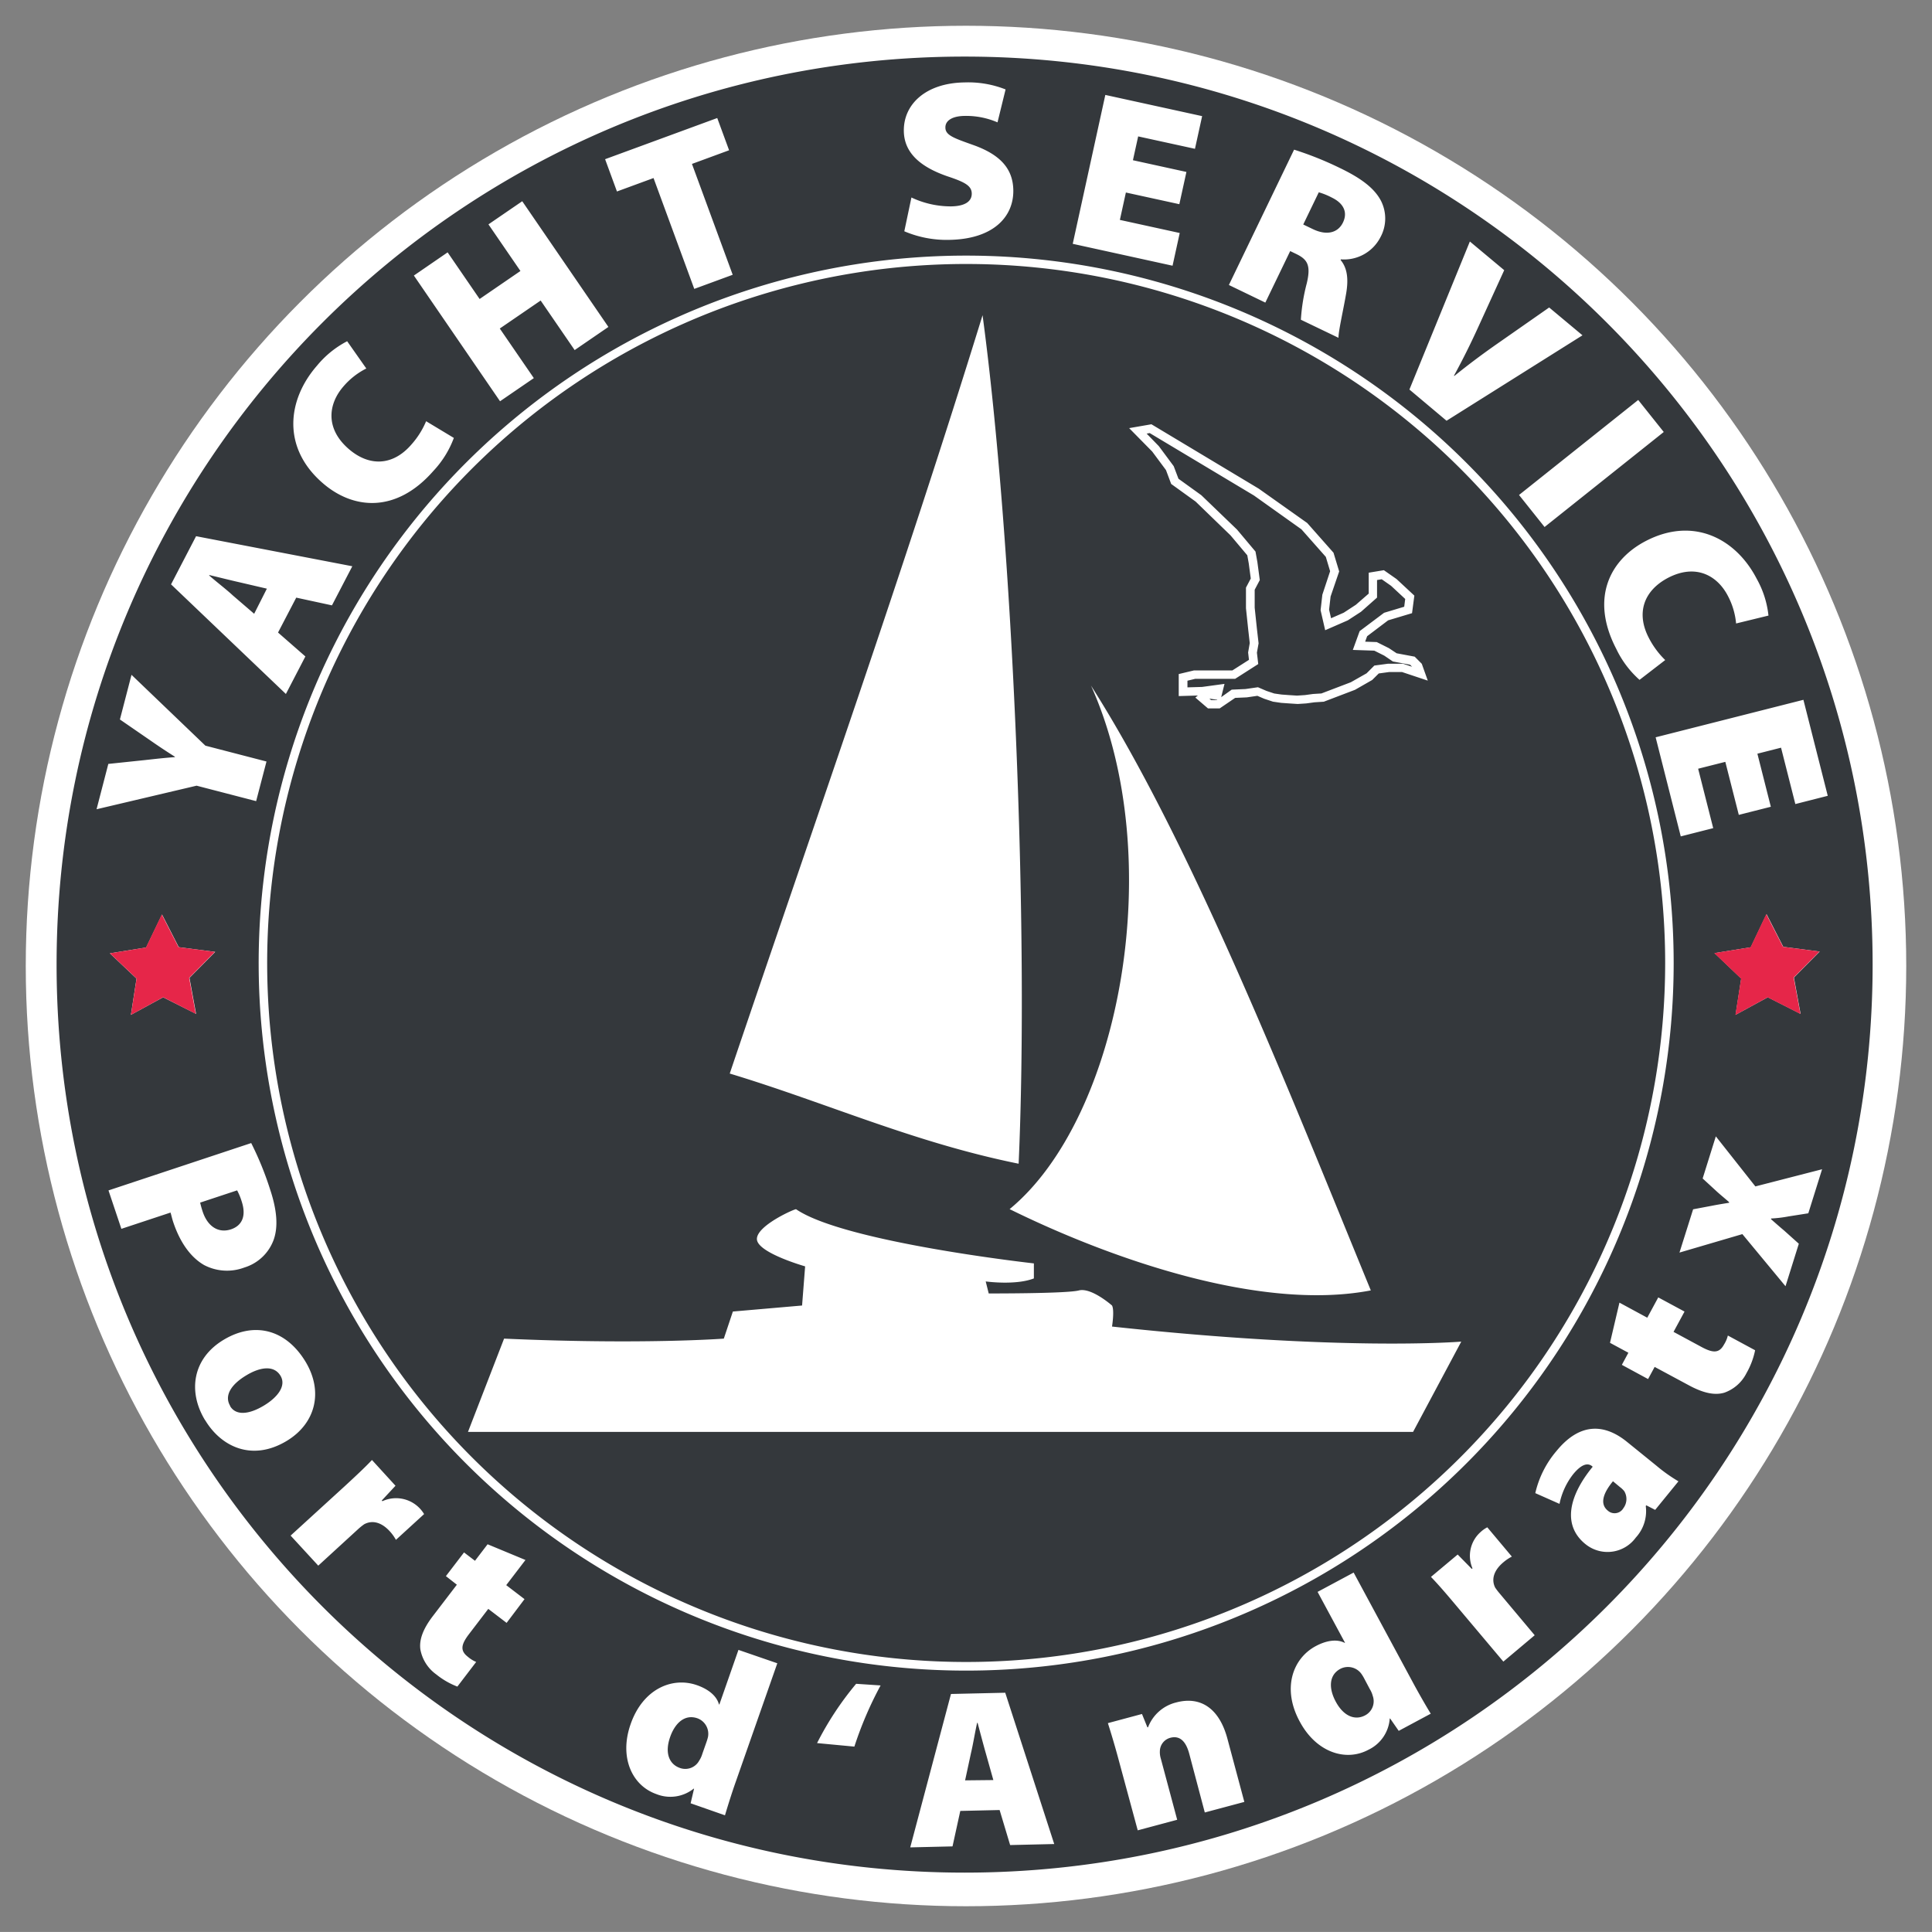
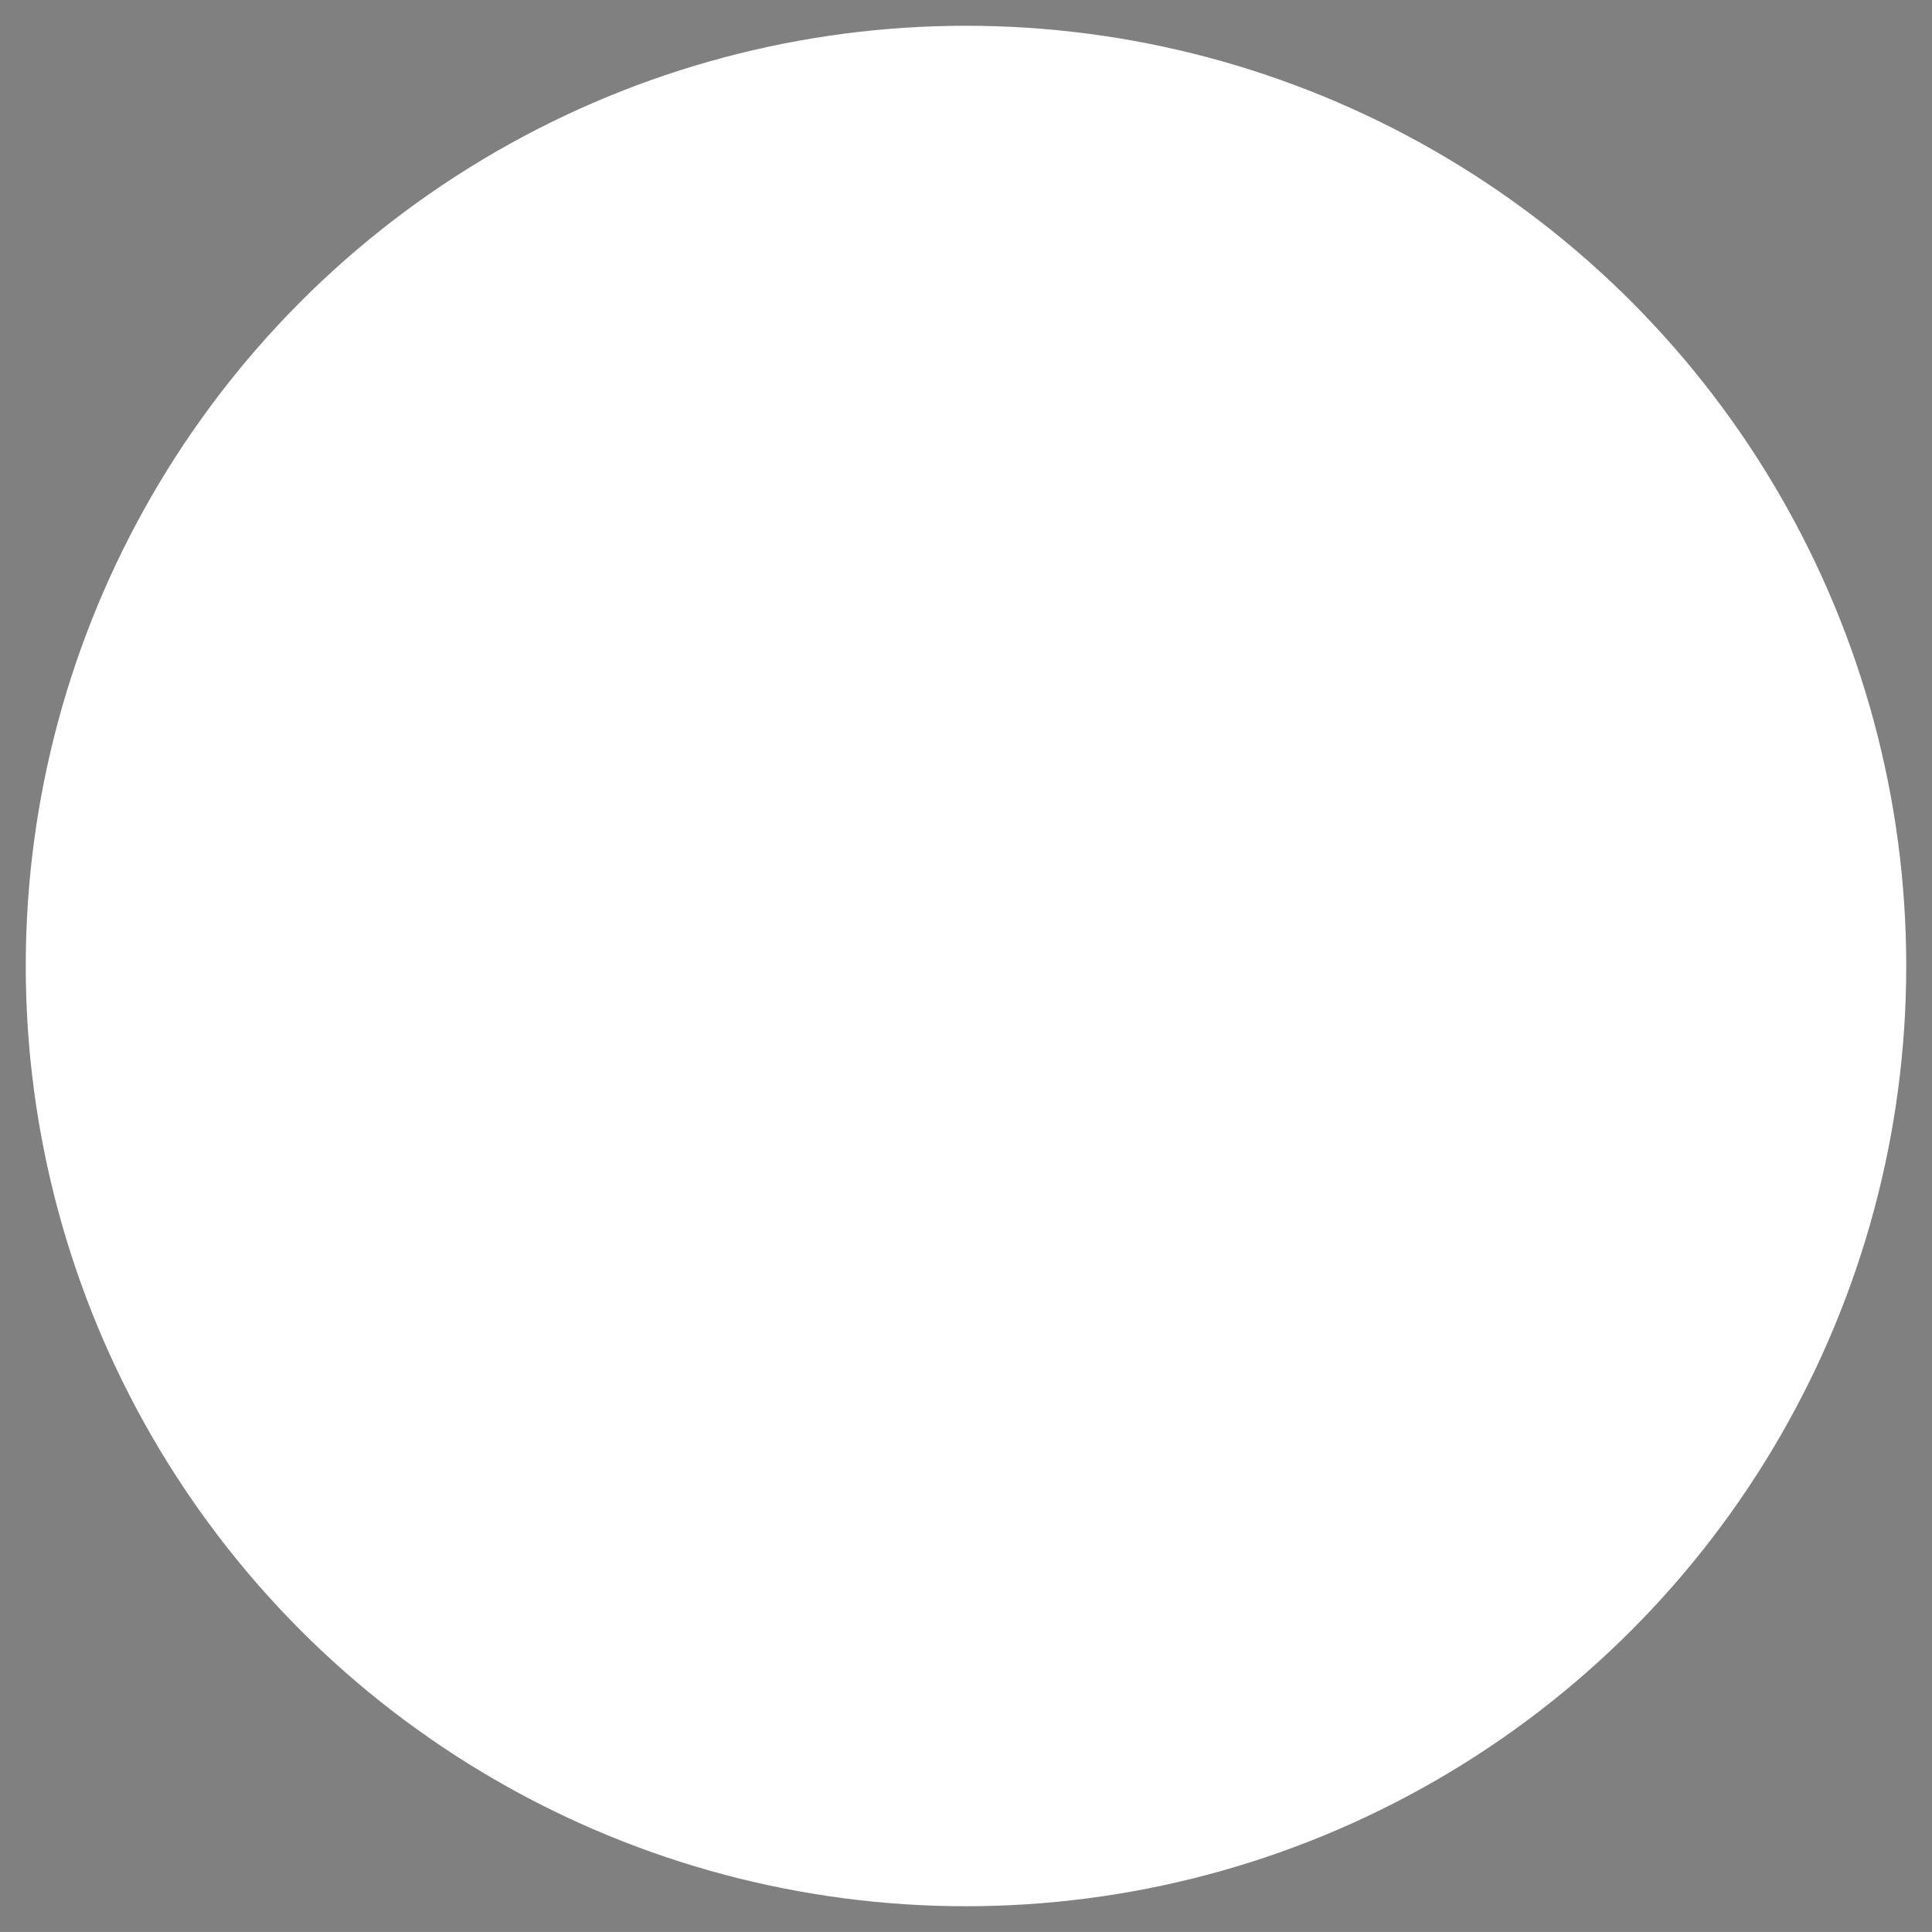
<svg xmlns="http://www.w3.org/2000/svg" viewBox="0 0 450 449.99">
  <rect x="0" y="0" width="450" height="449.99" fill="#808080" stroke="none" />
  <defs>
    <style>.cls-1{fill:none;}.cls-2{fill:#fff;}.cls-3{fill:#34383c;}.cls-3,.cls-4{fill-rule:evenodd;}.cls-4{fill:#e62649;}</style>
  </defs>
  <g id="Layer_2" data-name="Layer 2">
    <g id="Layer_1-2" data-name="Layer 1">
      <path class="cls-1" d="M225,0C100.94,0,0,100.94,0,225S100.94,450,225,450,450,349.06,450,225,349.06,0,225,0" />
      <g id="Gruppe_1572" data-name="Gruppe 1572">
        <g id="Gruppe_1472" data-name="Gruppe 1472">
          <circle id="Ellipse_78" data-name="Ellipse 78" class="cls-2" cx="225" cy="225" r="219" />
          <g id="Gruppe_1470" data-name="Gruppe 1470">
-             <path id="Pfad_637" data-name="Pfad 637" class="cls-3" d="M436.17,224.68c0,116.8-94.69,211.49-211.5,211.49S13.18,341.48,13.18,224.67,107.87,13.18,224.68,13.18h0c116.79,0,211.48,94.66,211.49,211.45v.05M190.31,406a72.64,72.64,0,0,1,9.1-13.81l5.7.38A85.17,85.17,0,0,0,199,406.82Zm148.77-32.14c-2.64-3.15-4.27-5-5.78-6.57l6.22-5.21,3.29,3.35.16-.13a7.4,7.4,0,0,1,1.9-8.47,7.23,7.23,0,0,1,1.55-1.09l5.72,6.82a10.47,10.47,0,0,0-2,1.35c-2.14,1.8-2.85,3.9-1.9,5.85a14,14,0,0,0,1,1.32l8.22,9.8-7.3,6.14ZM45.67,236.15,38,232.29l-7.51,4.09,1.31-8.45-6.21-5.88,8.45-1.36L37.74,213l3.9,7.61,8.49,1.1-6,6.06Zm373.72,0-7.63-3.87-7.51,4.09,1.31-8.45L399.35,222l8.44-1.36,3.67-7.72,3.9,7.61,8.48,1.1-6,6.06Zm-297,127.2-4.48,5.86,4.26,3.26L118,378l-4.27-3.26-4.51,5.9c-1.85,2.43-2.07,3.85-.24,5.26a7.17,7.17,0,0,0,1.93,1.2l-4.38,5.74a18,18,0,0,1-4.92-2.84,9.18,9.18,0,0,1-3.7-5.83c-.29-2.21.57-4.73,3-7.87l5.5-7.19-2.55-2,4.22-5.52,2.55,1.95,2.94-3.85ZM212.29,46a21.47,21.47,0,0,0,9.25,2.07c3.27-.05,4.83-1.19,4.8-3s-1.62-2.66-5.65-4c-6-2.07-10.09-5.26-10.17-10.53-.1-6.27,5.14-11.2,14.09-11.34a23.72,23.72,0,0,1,9.61,1.63l-1.88,7.67A18.41,18.41,0,0,0,224.63,27c-2.9.05-4.46,1.13-4.43,2.71,0,1.79,1.93,2.44,6.44,4.05,6.41,2.27,9.3,5.59,9.38,10.54.1,6.11-4.55,11.4-14.93,11.57a25.21,25.21,0,0,1-10.46-2ZM47.74,330.75c-4-6.63-2.91-14.3,4.31-18.66s14.57-2.45,19.14,5.12c4.19,7,2.28,14.37-4.4,18.4-8.07,4.87-15.29,1.36-19-4.82ZM152.22,41.47,143.7,44.6l-2.76-7.52,26.12-9.59L169.82,35l-8.65,3.18L170.66,64l-8.95,3.29Zm122.47,6.09-12.45-2.72-1.4,6.38,13.94,3.05-1.67,7.62-23.25-5.1,7.59-34.68L280,27.05l-1.67,7.61L265.1,31.77l-1.22,5.55,12.46,2.73ZM80.34,346.12c3-2.77,4.82-4.49,6.3-6.06l5.48,6-3.2,3.44.14.16a7.61,7.61,0,0,1,9.72,3l-6.56,6a10.31,10.31,0,0,0-1.44-2c-1.89-2.06-4-2.67-5.94-1.64a13.93,13.93,0,0,0-1.27,1l-9.44,8.65-6.44-7Zm180.2,63.72c-.9-3.36-1.76-6.18-2.49-8.49l7.94-2.13,1.26,3.1.15,0a9.41,9.41,0,0,1,6.53-5.78c5.85-1.57,10.11,1.54,11.95,8.41l3.95,14.75-9.21,2.46L277,408.49c-.77-2.9-2.19-4.32-4.43-3.72a3.27,3.27,0,0,0-2.41,3,5.31,5.31,0,0,0,.23,1.9l3.8,14.19L265,426.32Zm54.75-43.56,13.9,25.78c1.53,2.83,3.14,5.6,4.06,7.09l-7.46,4-2-2.88-.09,0a8.76,8.76,0,0,1-4.94,7.27c-5.28,2.85-12.16.63-16-6.51-4.2-7.67-1.71-14.7,3.67-17.6,2.5-1.35,4.95-1.71,6.76-.78l.1,0-6.4-11.87Zm79.07-84.61,4.29-.81c1.41-.28,2.8-.5,4.09-.71l0-.15c-1.13-1-2.19-1.84-3.16-2.75l-3-2.76,3.07-9.81,9.21,11.66,15.54-4-3.21,10.26-4.58.72a29.18,29.18,0,0,1-4.07.49l-.05.15c1.14,1,2.12,1.87,3.08,2.67l3.41,3.06-3.1,9.9-10.05-12.14-14.65,4.3Zm-8.58,59.69a37.4,37.4,0,0,0,5.16,3.67l-5.42,6.65-2.06-1.06-.13.16a9.11,9.11,0,0,1-2.32,7.35,8.14,8.14,0,0,1-11.38,1.79l-.38-.29c-5.39-4.39-3.84-11.22,1.72-18l-.16-.14c-.82-.66-2.21-.78-4.41,1.91a16.58,16.58,0,0,0-3.16,6.88l-5.64-2.5a23,23,0,0,1,4.95-9.83c5.63-6.89,11.43-6.17,16.45-2.08ZM223.67,421.8l-1.81,8.26-9.85.23,9.49-35.73,12.64-.29,11.41,35.24-10.27.24-2.45-8.16ZM387.52,100.62l-27.76,22.13-5.95-7.46,27.76-22.13ZM377.2,303.41l6.48,3.51,2.56-4.73,6.12,3.3-2.56,4.73,6.54,3.53c2.69,1.45,4.12,1.45,5.22-.59a6.91,6.91,0,0,0,.89-2.09l6.35,3.43a17.85,17.85,0,0,1-2,5.31,9.21,9.21,0,0,1-5.16,4.57c-2.14.64-4.76.18-8.24-1.7l-8-4.3-1.53,2.83-6.11-3.31,1.52-2.82L375,312.77Zm-196.15,84-9.69,27.64c-1.06,3-2,6.1-2.5,7.77l-8-2.8.8-3.4-.1,0a8.73,8.73,0,0,1-8.7,1.25c-5.66-2-8.66-8.56-6-16.21,2.84-8.27,9.71-11.17,15.47-9.15,2.69.94,4.6,2.5,5.13,4.48l.1,0L172,384.29ZM301.42,34.86a77.51,77.51,0,0,1,10.68,4.28c4.89,2.35,8.08,4.71,9.61,7.74a9.1,9.1,0,0,1-.21,8.43,9.53,9.53,0,0,1-9.19,5.1l-.06.15c1.63,1.95,1.83,4.57,1.31,7.7-.63,3.74-1.83,8.89-1.8,10.42L303,74.47A43.56,43.56,0,0,1,304.37,66c1-4.2.18-5.58-2.49-6.86l-1.37-.66-5.79,12-8.49-4.1ZM105.71,102a22.76,22.76,0,0,1-4.75,7.67c-8.74,10-18.81,9-25.91,2.75-9.39-8.22-8.16-19.31-1.19-27.28a22.46,22.46,0,0,1,7-5.66l4.46,6.35A17.12,17.12,0,0,0,80,90c-3.56,4.09-4.27,9.77,1.16,14.52,4.84,4.23,10.38,4,14.68-1a19.33,19.33,0,0,0,3.41-5.41Zm276.17,56.35a22.57,22.57,0,0,1-5.42-7.21c-6.13-11.78-1.49-20.78,6.88-25.13,11.07-5.76,21-.57,25.84,8.82a22.23,22.23,0,0,1,2.73,8.55l-7.54,1.84a17,17,0,0,0-1.91-6.42c-2.5-4.82-7.54-7.54-13.94-4.21-5.7,3-7.48,8.23-4.47,14a19.84,19.84,0,0,0,3.81,5.15ZM58.51,266.24a73.45,73.45,0,0,1,4.42,10.85c1.61,4.85,1.86,8.65.84,11.6a10.53,10.53,0,0,1-6.83,6.53,11.49,11.49,0,0,1-9.39-.56c-3.29-1.89-5.69-5.49-7.2-10-.3-.9-.45-1.68-.63-2.23l-11.45,3.79-3-8.95Zm1.15-79.64L45.79,183l-23.3,5.49,2.74-10.56,8.5-.89c2.63-.29,4.54-.51,7-.69l0-.1c-1.92-1.21-3.68-2.37-5.8-3.85l-7-4.82,2.7-10.4,17.21,16.5,14.23,3.69ZM405,189.8l-3.14-12.35-6.33,1.6,3.51,13.84-7.56,1.92-5.85-23.08L420.05,163l5.67,22.36-7.55,1.92-3.33-13.13-5.51,1.4,3.13,12.36ZM328.28,90.73l14.08-34.48,8,6.68-6,13.14c-1.72,3.78-3.49,7.38-5.7,11.43l.08.07c3.42-2.77,6.82-5.29,10.09-7.57l12-8.38,7.76,6.48L336.93,98ZM64.76,147.33l6.37,5.57-4.54,8.74L39.84,136.11l5.83-11.22,36.39,7L77.32,141,69,139.2Zm39.5-88.55,7.45,10.86,9.51-6.52-7.45-10.86,7.87-5.39,20.07,29.28-7.86,5.39L125.93,70l-9.52,6.52,7.93,11.55-7.87,5.39L96.4,64.18ZM389.83,224.33A164.79,164.79,0,1,1,341.56,107.8a164.81,164.81,0,0,1,48.27,116.53ZM53.6,327.52c1.34,2.21,4.34,2,7.91-.16,3.06-1.85,5.26-4.53,3.82-6.92-1.64-2.7-5.11-1.84-8-.07-3.34,2-5.21,4.62-3.71,7.1Zm264.09,63.32a9.32,9.32,0,0,0-.62-1,3.86,3.86,0,0,0-4.87-1.14c-2.78,1.5-2.68,4.68-1.08,7.64,1.9,3.53,4.59,4.41,6.86,3.19a3.7,3.7,0,0,0,1.77-4.49,5.89,5.89,0,0,0-.69-1.61Zm58-45.83c-2.47,3-3,5.37-1.22,6.83a2.37,2.37,0,0,0,3.34-.14,2.07,2.07,0,0,0,.28-.38,3.56,3.56,0,0,0,.23-4,5.61,5.61,0,0,0-1-.95Zm-144.32,69.6-1.78-6.33c-.57-2-1.32-4.87-1.89-7h-.11c-.48,2.11-.94,5-1.42,7l-1.38,6.4Zm-66.82-8.85a11.29,11.29,0,0,0,.35-1.17,3.85,3.85,0,0,0-2.44-4.36c-3-1.05-5.26,1.17-6.37,4.35-1.33,3.78-.17,6.36,2.27,7.21a3.68,3.68,0,0,0,4.5-1.71,5.88,5.88,0,0,0,.73-1.59Zm139-353.47,2.23,1.07c3.23,1.56,5.83.88,7-1.49s.24-4.5-2.61-5.87a16,16,0,0,0-3-1.21ZM46.62,280.11a21.36,21.36,0,0,0,.58,2.08c1.16,3.51,3.69,5.1,6.59,4.15,2.5-.83,3.65-3,2.51-6.49a14.27,14.27,0,0,0-1.07-2.59Zm15.54-143-6.4-1.49c-2-.45-4.91-1.18-7-1.68l-.05.09c1.63,1.44,4,3.24,5.49,4.63l5,4.3Zm325.69,87.19a162.81,162.81,0,1,1-47.69-115.13,162.82,162.82,0,0,1,47.69,115.13Zm-159-150.94c7.11,52.93,10.84,143.54,8.41,197.69-24.49-4.95-44.71-14.18-67.29-21C189.81,191.35,210.35,133.37,228.87,73.38ZM279,162l-4.45.13V157l3.57-.85h8.93l3.86-2.46-.2-1.71.38-2.19-.36-3.19-.52-4.94v-4.79l1.12-2.12-.47-3.51-.34-1.9-3.9-4.64-8.13-7.87-5.7-4.11-1.21-3.23-3.21-4.32L263,99.72l5.19-.9,25,15,11.29,8,6.12,6.92,1.32,4.36-2,5.84-.35,3.06.46,2,2.95-1.29,2.82-1.84,3-2.61v-4.87l3.53-.58,2.95,2.06,4.15,3.86-.54,4.09-5.57,1.67-4.89,3.7-.46,1.27,2.7.09,2.82,1.41,1.81,1.2,4.21.79,1.65,1.66,1.4,3.92-6-2h-3l-2.42.33-1.53,1.52-4,2.29-7.27,2.77-2.17.14-1.92.26-2,.13-2-.13-1.83-.13-1.92-.28-2.05-.68-1.58-.68-2.47.36-2.71.12L284.09,165h-2.73l-2.94-2.52Zm-24.91-2.35c23.44,36.85,45.62,93.18,65.2,140.91-26,5-61.37-7.71-84.13-18.93,25.91-21.35,37-81.85,18.93-122Zm86.25,152.87-11.21,21H109l8.41-21.73c32.21,1.44,51.18,0,51.18,0l2.11-6.31,16.12-1.4.71-9.12s-11.09-3.15-11.23-6.31,8.81-7.1,9.12-7c11.22,7.71,55.39,12.62,55.39,12.62v3.5c-4.3,1.67-11.22.7-11.22.7l.7,2.8s18.1.05,21-.7,7.72,3.51,7.72,3.51c.61,1.13,0,4.9,0,4.9,53.72,5.83,81.32,3.51,81.32,3.51ZM283.55,163l-.09.07h-1.37l-.4-.35Zm.89-.62.77-3.09L280,160l-3.42.1v-1.55l1.82-.44h9.29l5.38-3.44-.31-2.65.39-2.18-.4-3.48-.51-4.82v-4.18l1.19-2.25-.56-4.18-.44-2.46-4.3-5.12-8.31-8-5.33-3.84-1.11-2.93-3.46-4.66L267.08,101l.71-.13,24.29,14.55,11.05,7.87,5.68,6.42,1,3.34L308,138.52l-.41,3.61,1.07,4.66,5.27-2.3,3.08-2,3.73-3.3v-4.09l1.09-.18,2.17,1.52,3.3,3.07-.23,1.81-4.69,1.41L316.69,147l-1.59,4.38,5,.17,2.32,1.16,2,1.36,4,.75.49.48-2.15-.71h-3.44l-3.21.43-1.81,1.81-3.67,2.08-6.85,2.61-1.94.12-1.92.26-1.83.12-1.86-.12-1.75-.13-1.68-.24-1.8-.6-2-.86-2.92.42-3.19.14Z" />
-             <path id="Pfad_638" data-name="Pfad 638" class="cls-4" d="M45.6,236.15,38,232.28l-7.5,4.1,1.31-8.45-6.21-5.88L34,220.69,37.68,213l3.9,7.61,8.48,1.1-6,6.06m375.29,8.4-7.63-3.87-7.51,4.1,1.32-8.45L399.28,222l8.45-1.36,3.66-7.72,3.91,7.61,8.48,1.1-6,6.06Z" />
-           </g>
+             </g>
        </g>
      </g>
    </g>
  </g>
</svg>